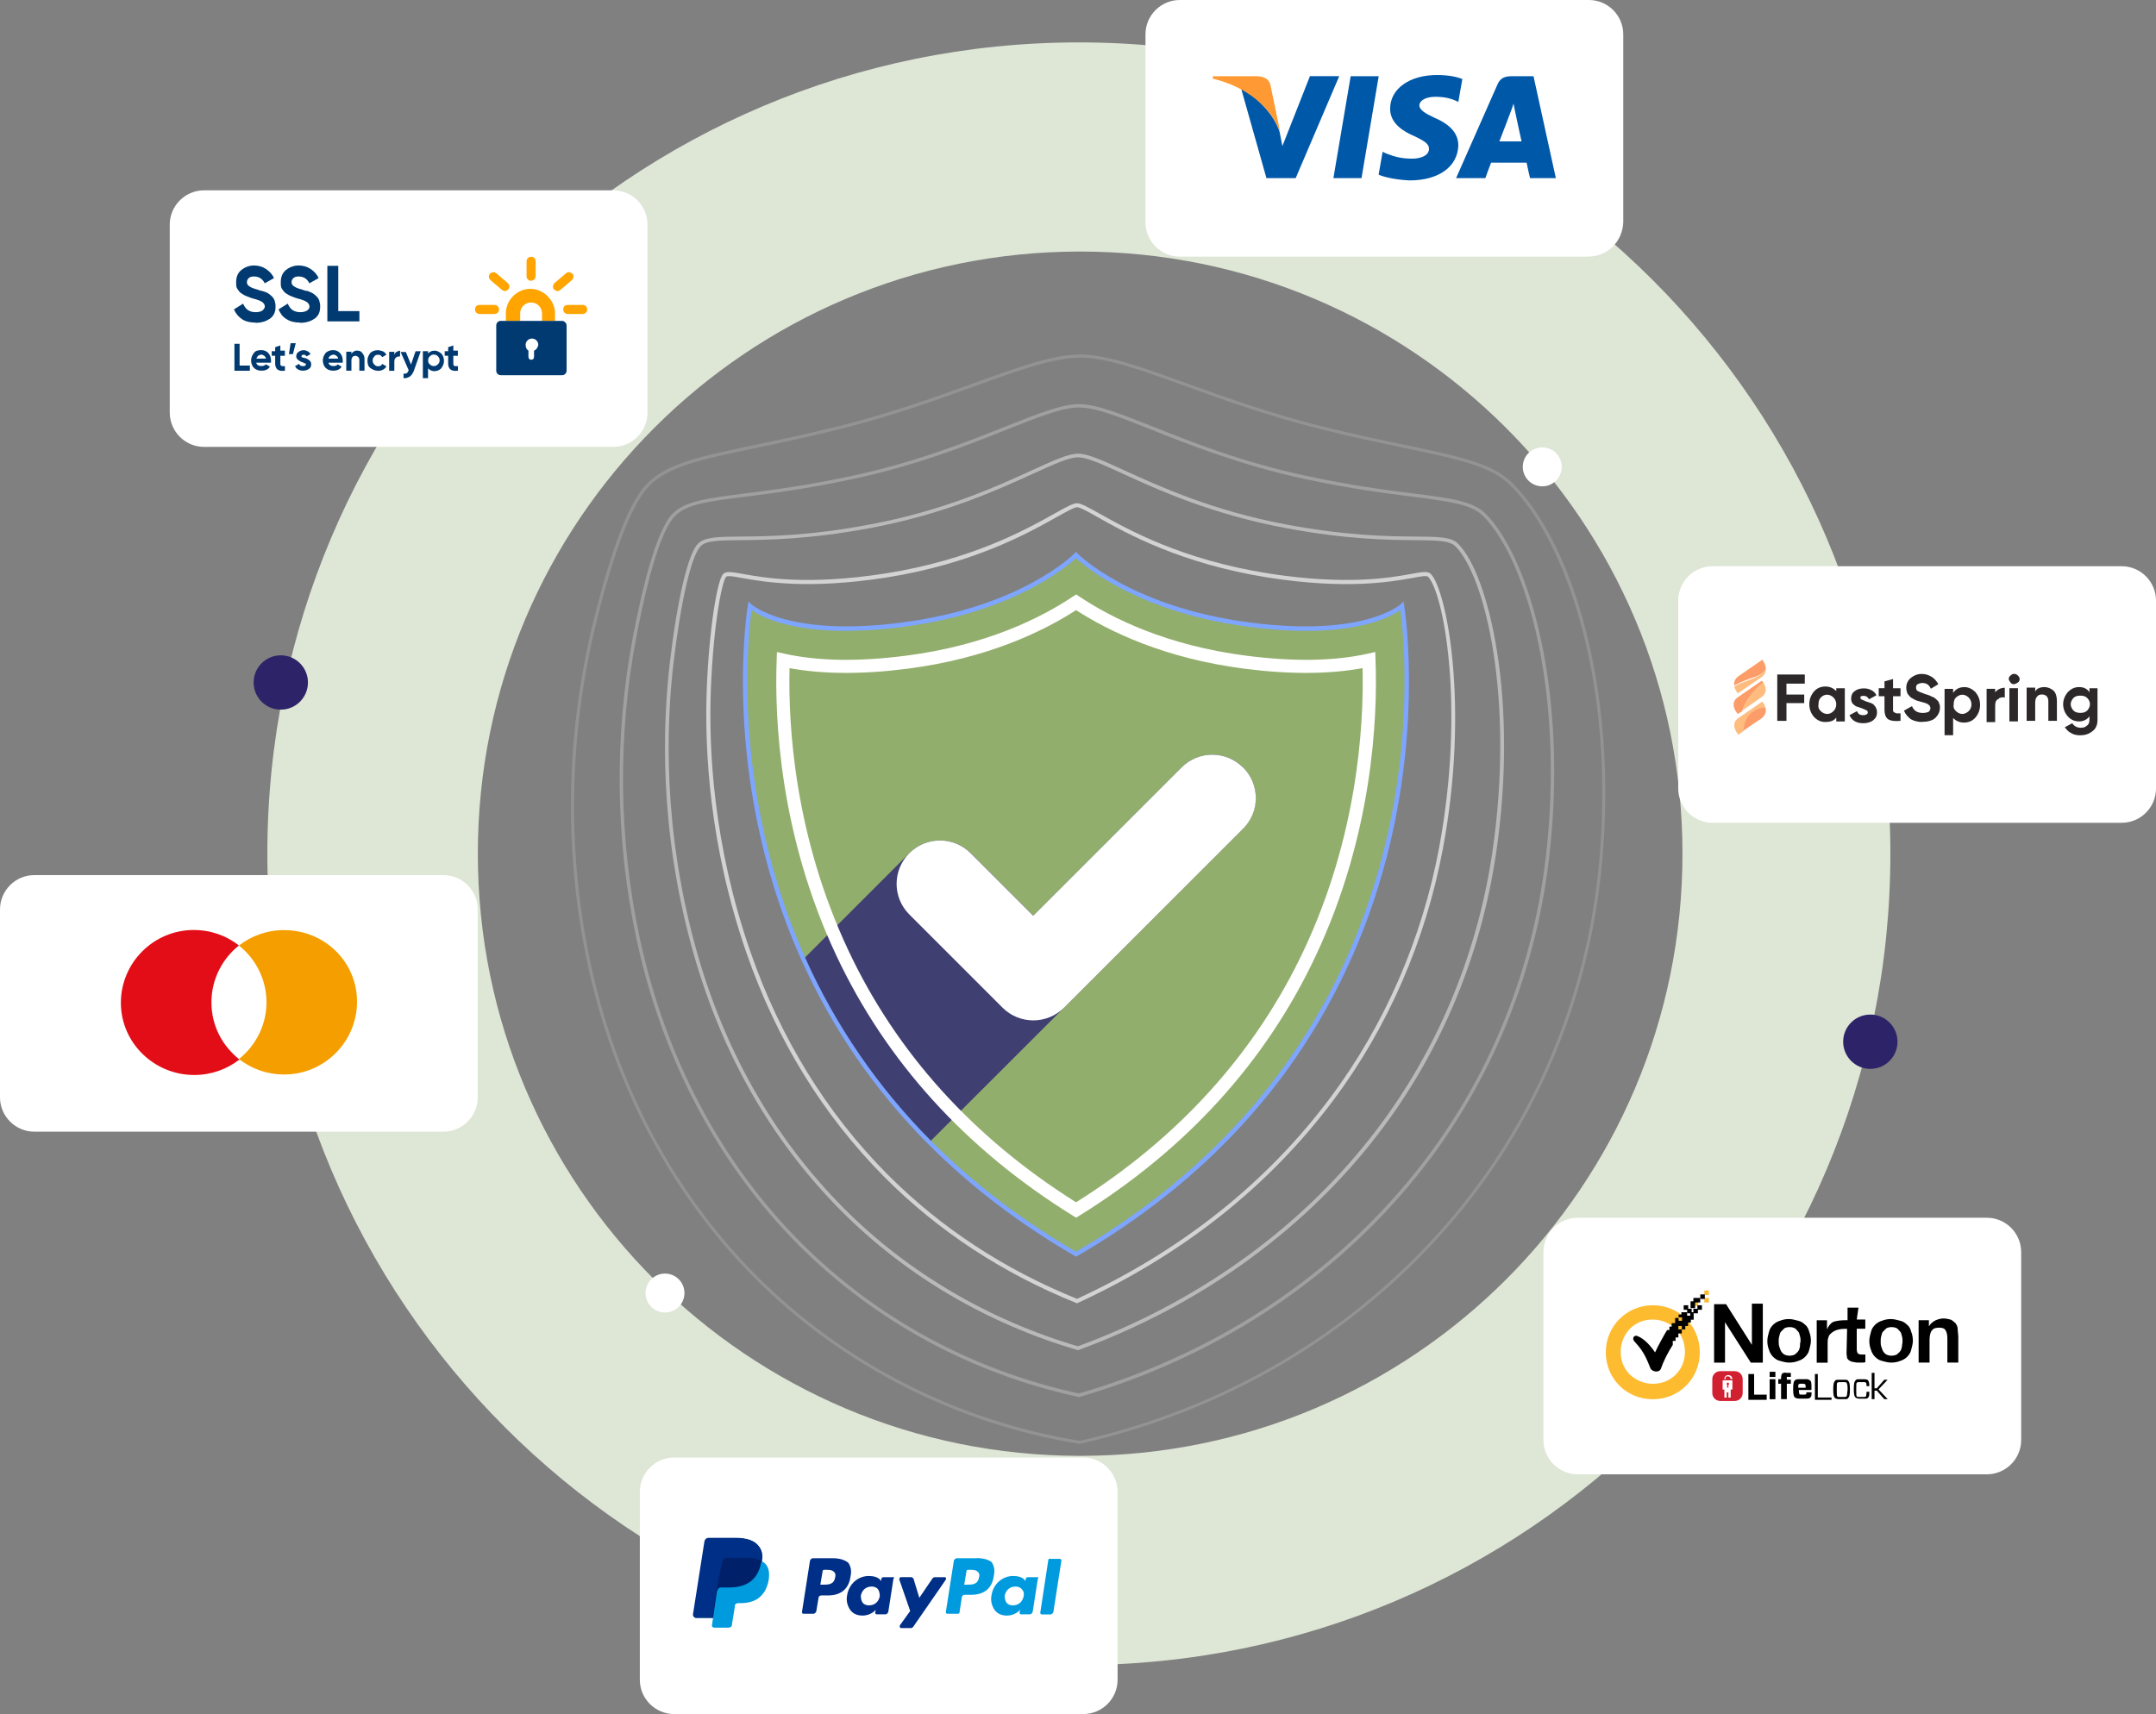
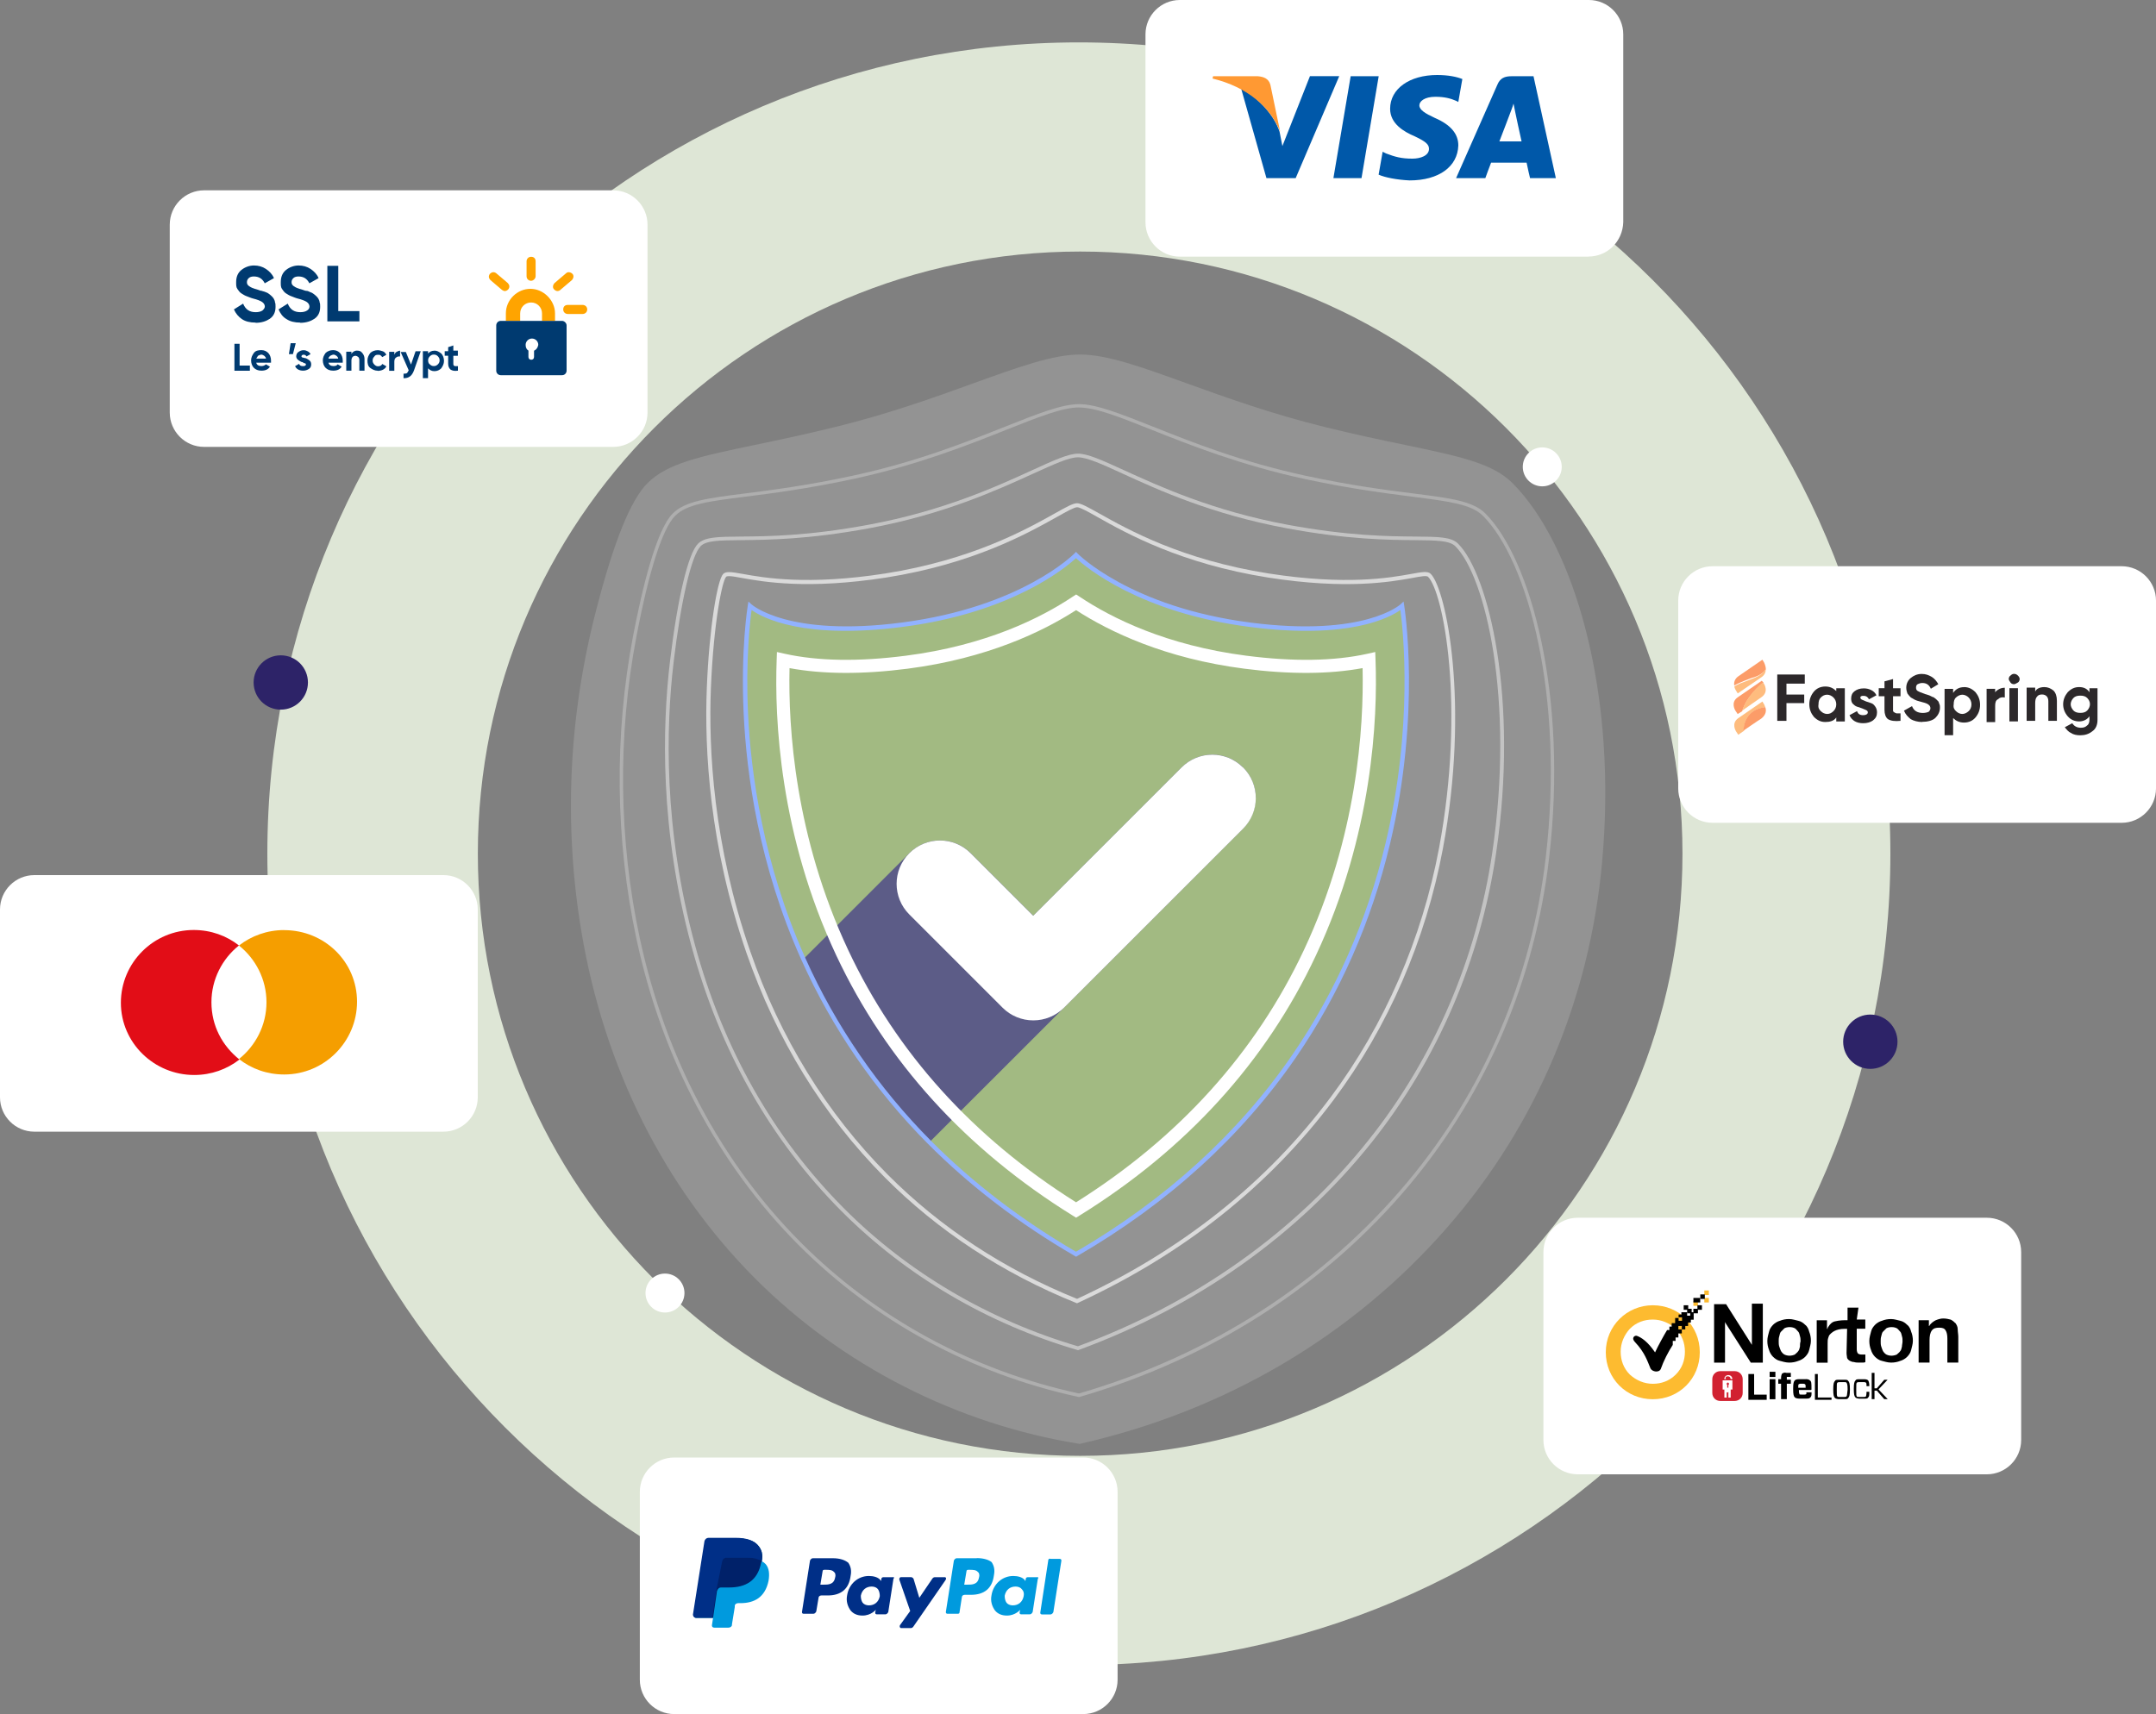
<svg xmlns="http://www.w3.org/2000/svg" viewBox="0 0 300 238.57">
  <rect x="0" y="0" width="300" height="238.57" fill="#808080" stroke="none" />
  <g style="isolation:isolate;">
    <g id="a">
      <path d="m149.73,174.56c-8.14-4.72-14.86-10-20.41-15.6-8.08-8.14-13.68-16.91-17.53-25.49-11.43-25.47-7.43-49.15-7.43-49.15,0,0,4.91,4.72,21.15,2.63,16.98-2.19,24.22-9.7,24.22-9.7,0,0,7.24,7.51,24.22,9.7,16.24,2.11,21.15-2.63,21.15-2.63,0,0,9.81,58.23-45.37,90.23Z" style="fill:#94b36a; opacity:.9; stroke-width:0px;" />
      <path d="m174.71,111.07c0,1.55-.59,3.09-1.76,4.28l-21.5,21.51-3.4,3.4-18.71,18.7c-8.08-8.14-13.68-16.91-17.53-25.49l14.73-14.73c2.36-2.36,6.17-2.36,8.53,0l8.71,8.71,20.65-20.65c2.36-2.36,6.17-2.36,8.53,0,.15.15.29.3.42.46.9,1.11,1.36,2.46,1.36,3.81h-.01Z" style="fill:#3f3f72; mix-blend-mode:luminosity; stroke-width:0px;" />
      <path d="m172.95,106.81c-2.36-2.36-6.17-2.36-8.53,0l-20.65,20.65-8.71-8.71c-2.36-2.36-6.17-2.36-8.53,0-2.36,2.36-2.36,6.17,0,8.53l12.98,12.98c1.13,1.13,2.67,1.76,4.27,1.76s3.13-.63,4.27-1.76l24.92-24.92c2.36-2.36,2.36-6.17,0-8.53h-.01Z" style="fill:#fff; stroke-width:0px;" />
      <path d="m149.73,169.48l-.48-.3c-14.87-9.23-25.93-21.41-32.88-36.19-7.92-16.84-8.6-33.01-8.3-41.15l.04-1.09,1.07.24c4.64,1.03,10.33,1.12,16.89.27,11.12-1.43,18.73-5.24,23.16-8.19l.51-.33.51.33c4.42,2.95,12.04,6.76,23.15,8.19h0c6.57.85,12.26.76,16.89-.27l1.07-.24.04,1.09c.3,8.14-.39,24.3-8.3,41.15-6.94,14.79-18,26.96-32.88,36.19l-.48.3h-.03Zm-39.87-76.49c-.19,8.26.75,23.44,8.16,39.23,6.71,14.3,17.38,26.11,31.71,35.12,14.32-9,24.99-20.82,31.71-35.12,7.41-15.78,8.34-30.97,8.16-39.23-4.64.86-10.16.89-16.45.08-11.05-1.42-18.77-5.15-23.42-8.15-4.65,3-12.37,6.72-23.43,8.15-6.28.81-11.81.78-16.45-.08h.01Z" style="fill:#fff; stroke-width:0px;" />
      <path d="m149.73,174.91l-.16-.09c-7.72-4.48-14.61-9.74-20.47-15.64-7.39-7.44-13.3-16.04-17.59-25.58-5.93-13.2-7.64-25.9-8.03-34.23-.43-9.03.56-15.03.57-15.09l.09-.56.42.39s5.04,4.6,20.9,2.54c16.66-2.15,23.97-9.54,24.04-9.61l.22-.23.22.23c.07.07,7.38,7.46,24.04,9.61,15.86,2.05,20.86-2.5,20.9-2.54l.42-.39.09.56c.02.15,2.41,14.83-1.99,33.24-2.59,10.81-6.98,20.78-13.05,29.62-7.59,11.05-17.84,20.37-30.47,27.69l-.16.09h.01Zm-45.15-90.01c-.22,1.63-.84,6.99-.49,14.45.39,8.28,2.1,20.9,7.98,34.02,4.25,9.46,10.13,18.01,17.46,25.4,5.79,5.82,12.58,11.02,20.19,15.45,12.47-7.26,22.61-16.49,30.11-27.42,6.03-8.78,10.39-18.68,12.96-29.42,3.91-16.34,2.44-29.73,2.07-32.48-1.52,1.08-7.19,4.14-20.96,2.36-15.3-1.97-22.84-8.34-24.18-9.58-1.34,1.25-8.88,7.62-24.18,9.58-13.78,1.78-19.46-1.29-20.96-2.36h-.01Z" style="fill:#7ea5ff; stroke-width:0px;" />
      <path d="m149.88,181.4l-.11-.04c-10.26-4.14-19.23-10.02-26.67-17.5-8.56-8.61-15.04-19.13-19.24-31.25-5.17-14.94-5.85-28.3-5.51-36.88.33-8.33,1.47-15.04,2.28-15.85h0c.4-.4,1.18-.27,2.72,0,2.93.53,9.02,1.62,19.82-.06,12.1-1.91,19.59-6.12,23.62-8.37,1.57-.88,2.52-1.41,3.07-1.41s1.49.53,3.07,1.41c4.03,2.26,11.52,6.47,23.62,8.37,10.8,1.68,16.89.59,19.82.06,1.54-.28,2.31-.42,2.72,0,2.16,2.16,5.43,18.24,1.68,38.26-2.38,12.72-7.62,24.78-15.16,34.89-8.98,12.03-20.97,21.56-35.65,28.32l-.11.05h.03Zm-48.45-101.21c-.2,0-.33.03-.39.09h0c-.54.54-1.74,6.33-2.12,15.47-.34,8.53.33,21.82,5.48,36.67,4.17,12.05,10.6,22.49,19.1,31.04,7.36,7.39,16.22,13.22,26.37,17.32,14.54-6.72,26.42-16.18,35.31-28.1,7.48-10.03,12.69-22.01,15.06-34.65,3.7-19.83.57-35.66-1.53-37.75-.2-.2-1.05-.05-2.22.17-2.96.53-9.11,1.64-20.01-.06-12.2-1.93-19.75-6.16-23.81-8.45-1.39-.78-2.39-1.34-2.79-1.34s-1.4.56-2.79,1.34c-4.06,2.27-11.61,6.52-23.81,8.45-10.9,1.69-17.05.59-20.01.06-.79-.15-1.43-.26-1.83-.26h-.03Z" style="fill:#fff; opacity:.65; stroke-width:0px;" />
      <path d="m150.01,187.92l-.08-.02c-12.53-3.66-23.89-10.35-32.84-19.33-9.9-9.94-16.93-22.36-20.88-36.91-4.42-16.25-4.06-30.47-2.99-39.54,1.04-8.78,2.53-15.08,3.9-16.44h0c.95-.95,2.73-.97,5.95-1,3.75-.03,9.4-.08,17.82-1.65,10.35-1.92,17.79-5.32,22.72-7.58,3.05-1.39,5.06-2.31,6.4-2.31s3.36.92,6.4,2.31c4.93,2.25,12.37,5.66,22.72,7.58,8.42,1.56,14.07,1.62,17.82,1.65,3.23.03,5,.04,5.95,1,4.25,4.25,8.46,21.61,5.27,43.12-2.19,14.82-8.16,28.69-17.26,40.14-10.26,12.91-24.38,22.92-40.81,28.95l-.08.03h.01Zm-52.53-111.88c-1.27,1.27-2.74,7.6-3.75,16.14-1.07,9.02-1.42,23.16,2.97,39.34,3.93,14.47,10.92,26.8,20.75,36.68,8.87,8.9,20.13,15.53,32.54,19.18,16.31-6,30.32-15.95,40.5-28.77,9.04-11.37,14.97-25.18,17.15-39.9,3.15-21.35-.95-38.5-5.13-42.68-.81-.8-2.6-.82-5.59-.85-3.76-.03-9.44-.08-17.9-1.66-10.41-1.93-17.89-5.34-22.83-7.61-2.87-1.32-4.96-2.26-6.2-2.26s-3.31.95-6.2,2.26c-4.95,2.26-12.42,5.68-22.83,7.61-8.46,1.57-14.14,1.62-17.9,1.66-2.99.03-4.78.04-5.59.85h-.01Z" style="fill:#fff; opacity:.45; stroke-width:0px;" />
      <path d="m150.16,194.44h-.06c-14.92-3.23-28.4-10.55-39.01-21.18-11.17-11.21-18.96-25.92-22.53-42.57-2.95-13.76-3.11-28.35-.47-42.18,1.25-6.5,3.21-14.73,5.52-17.04,1.73-1.73,4.84-2.13,9.97-2.78,3.85-.49,8.65-1.1,15.02-2.47,8.88-1.91,15.75-4.65,21.27-6.84,4.58-1.82,7.88-3.13,10.28-3.13s5.71,1.32,10.28,3.13c5.52,2.2,12.38,4.93,21.27,6.84,6.36,1.37,11.16,1.98,15.02,2.47,5.14.65,8.24,1.05,9.97,2.78,6.29,6.29,11.53,25.24,8.86,47.98-1.98,16.91-8.68,32.61-19.35,45.39-11.71,14.02-27.61,24.25-45.98,29.59l-.06.02h-.01Zm0-137.73c-2.31,0-5.58,1.3-10.11,3.1-5.24,2.09-12.42,4.94-21.35,6.86-6.38,1.37-11.39,2.01-15.06,2.47-5.04.64-8.08,1.03-9.69,2.65-1.76,1.76-3.63,7.58-5.39,16.8-2.64,13.78-2.47,28.3.47,42,3.55,16.55,11.29,31.19,22.39,42.33,10.52,10.55,23.91,17.83,38.72,21.03,18.25-5.31,34.06-15.49,45.69-29.42,10.63-12.71,17.28-28.32,19.25-45.14,2.65-22.6-2.52-41.38-8.73-47.59-1.62-1.62-4.66-2-9.69-2.65-3.66-.47-8.68-1.1-15.06-2.47-8.92-1.92-16.11-4.77-21.35-6.86-4.52-1.8-7.79-3.1-10.11-3.1h0Z" style="fill:#fff; opacity:.25; stroke-width:0px;" />
-       <path d="m150.29,200.97h-.04c-17.05-2.73-33.09-10.91-45.17-23.02-12.64-12.67-21-29.35-24.17-48.22-2.49-14.85-1.81-29.94,2.05-44.84,2.46-9.54,4.79-15.31,7.14-17.65,2.76-2.76,7.34-3.73,14.92-5.31,3.25-.68,6.92-1.45,11.29-2.52,7.44-1.84,13.64-4.07,19.1-6.05,6.21-2.24,11.11-4.02,14.87-4.02s8.66,1.77,14.87,4.02c5.47,1.97,11.66,4.21,19.1,6.05,4.37,1.08,8.04,1.85,11.29,2.52,7.59,1.59,12.16,2.55,14.92,5.31,4.31,4.31,7.95,11.62,10.23,20.59,2.5,9.8,3.27,20.95,2.23,32.26-1.74,19.01-9.16,36.52-21.45,50.64-13.18,15.15-30.86,25.6-51.15,30.22h-.04v.02Zm0-151.19c-3.68,0-8.56,1.76-14.73,4-5.48,1.98-11.68,4.22-19.15,6.06-4.37,1.08-8.05,1.85-11.3,2.53-7.5,1.58-12.04,2.52-14.7,5.2-2.28,2.28-4.59,7.99-7.03,17.45-3.84,14.84-4.52,29.87-2.04,44.66,3.15,18.78,11.47,35.38,24.04,47.98,12.02,12.04,27.96,20.16,44.9,22.88,20.17-4.6,37.76-15,50.88-30.07,12.22-14.05,19.6-31.48,21.35-50.4,2.32-25.28-4.76-44.94-12.34-52.51-2.67-2.67-7.2-3.62-14.7-5.2-3.25-.68-6.92-1.45-11.3-2.53-7.46-1.84-13.67-4.08-19.15-6.06-6.17-2.23-11.04-4-14.73-4h-.01Z" style="fill:#fff; opacity:.15; stroke-width:0px;" />
+       <path d="m150.29,200.97h-.04c-17.05-2.73-33.09-10.91-45.17-23.02-12.64-12.67-21-29.35-24.17-48.22-2.49-14.85-1.81-29.94,2.05-44.84,2.46-9.54,4.79-15.31,7.14-17.65,2.76-2.76,7.34-3.73,14.92-5.31,3.25-.68,6.92-1.45,11.29-2.52,7.44-1.84,13.64-4.07,19.1-6.05,6.21-2.24,11.11-4.02,14.87-4.02s8.66,1.77,14.87,4.02c5.47,1.97,11.66,4.21,19.1,6.05,4.37,1.08,8.04,1.85,11.29,2.52,7.59,1.59,12.16,2.55,14.92,5.31,4.31,4.31,7.95,11.62,10.23,20.59,2.5,9.8,3.27,20.95,2.23,32.26-1.74,19.01-9.16,36.52-21.45,50.64-13.18,15.15-30.86,25.6-51.15,30.22h-.04v.02Zm0-151.19h-.01Z" style="fill:#fff; opacity:.15; stroke-width:0px;" />
      <path d="m150.12,5.9c-62.37,0-112.92,50.56-112.92,112.92s50.56,112.93,112.92,112.93,112.92-50.56,112.92-112.93S212.48,5.9,150.12,5.9Zm.18,196.73c-46.28,0-83.81-37.52-83.81-83.81s37.52-83.81,83.81-83.81,83.81,37.52,83.81,83.81-37.52,83.81-83.81,83.81Z" style="fill:#e8f1df; opacity:.9; stroke-width:0px;" />
      <circle cx="150.12" cy="118.83" r="112.92" style="fill:none; isolation:isolate; opacity:.45; stroke:#fff; stroke-dasharray:0 0 0 4.41; stroke-miterlimit:10; stroke-width:1.1px;" />
      <circle cx="150.29" cy="118.83" r="83.81" style="fill:none; isolation:isolate; opacity:.45; stroke:#fff; stroke-dasharray:0 0 0 4.56; stroke-miterlimit:10; stroke-width:.94px;" />
      <path d="m150.73,238.57h-56.92c-2.64,0-4.78-2.15-4.78-4.78v-26.15c0-2.64,2.15-4.78,4.78-4.78h56.92c2.64,0,4.78,2.15,4.78,4.78v26.15c0,2.64-2.15,4.78-4.78,4.78Z" style="fill:#fff; stroke-width:0px;" />
      <path d="m135.91,216.88h-2.79c-.16,0-.32.16-.39.32l-1.12,7.17c0,.16.08.24.24.24h1.43c.16,0,.24-.08.24-.24l.32-2.08c0-.16.16-.32.39-.32h.88c1.84,0,2.95-.88,3.19-2.71.16-.8,0-1.36-.32-1.84-.39-.32-1.12-.56-2.08-.56h.01Zm.32,2.64c-.16,1.04-.95,1.04-1.67,1.04h-.39l.32-1.91c0-.08.08-.16.24-.16h.16c.48,0,.95,0,1.19.32.16.08.24.39.16.72h0Z" style="fill:#009ade; stroke-width:0px;" />
      <path d="m115.89,216.88h-2.79c-.16,0-.32.16-.39.32l-1.12,7.17c0,.16.08.24.24.24h1.36c.16,0,.32-.16.39-.32l.32-1.91c0-.16.16-.32.39-.32h.88c1.84,0,2.95-.88,3.19-2.71.16-.8,0-1.36-.32-1.84-.48-.39-1.19-.63-2.15-.63Zm.32,2.64c-.16,1.04-.95,1.04-1.67,1.04h-.39l.32-1.91c0-.08.08-.16.24-.16h.16c.48,0,.95,0,1.19.32.16.08.24.39.16.72h0Z" style="fill:#002f87; stroke-width:0px;" />
      <path d="m124.26,219.52h-1.36c-.08,0-.24.08-.24.16l-.08.39-.08-.16c-.32-.39-.95-.56-1.6-.56-1.52,0-2.79,1.12-3.03,2.71-.16.8.08,1.52.48,2.08.39.48.95.72,1.67.72,1.19,0,1.84-.8,1.84-.8l-.08.39c0,.16.08.24.24.24h1.19c.16,0,.32-.16.39-.32l.72-4.63c.16-.16.08-.24-.08-.24l.03.02Zm-1.84,2.64c-.16.8-.72,1.28-1.52,1.28-.39,0-.72-.16-.88-.39-.16-.24-.24-.56-.24-.95.16-.8.72-1.28,1.52-1.28.39,0,.72.16.88.39.16.24.24.56.24.95Z" style="fill:#002f87; stroke-width:0px;" />
      <path d="m144.35,219.52h-1.36c-.08,0-.24.08-.24.16l-.08.39-.08-.16c-.32-.39-.95-.56-1.6-.56-1.52,0-2.79,1.12-3.03,2.71-.16.8.08,1.52.48,2.08.39.48.95.72,1.67.72,1.19,0,1.84-.8,1.84-.8l-.08.39c0,.16.08.24.24.24h1.19c.16,0,.32-.16.39-.32l.72-4.63c.16-.16,0-.24-.08-.24l.03.02Zm-1.91,2.64c-.16.8-.72,1.28-1.52,1.28-.39,0-.72-.16-.88-.39-.16-.24-.24-.56-.24-.95.16-.8.72-1.28,1.52-1.28.39,0,.72.16.88.39.24.24.32.56.24.95Z" style="fill:#009ade; stroke-width:0px;" />
      <path d="m131.44,219.52h-1.36c-.16,0-.24.08-.32.16l-1.84,2.71-.8-2.64c-.08-.16-.24-.24-.39-.24h-1.36c-.16,0-.24.16-.24.32l1.52,4.39-1.43,1.99c-.08.16,0,.39.16.39h1.36c.16,0,.24-.08.32-.16l4.46-6.45c.24-.32.08-.48-.08-.48h.01Z" style="fill:#002f87; stroke-width:0px;" />
      <path d="m145.87,217.12l-1.12,7.34c0,.16.08.24.24.24h1.19c.16,0,.32-.16.39-.32l1.12-7.17c0-.16-.08-.24-.24-.24h-1.28c-.16-.08-.24,0-.32.16h.01Z" style="fill:#009ade; stroke-width:0px;" />
      <path d="m106.01,217.29c.16-.95,0-1.6-.56-2.23s-1.6-.95-2.95-.95h-3.83c-.24,0-.48.16-.56.48l-1.6,10.2c0,.24.16.39.32.39h2.39l-.16,1.04c0,.16.08.32.32.32h1.99c.24,0,.48-.16.48-.39v-.08l.39-2.39v-.16c0-.24.24-.39.48-.39h.32c1.91,0,3.42-.8,3.9-3.11.16-.95.08-1.75-.39-2.31-.16-.16-.32-.32-.56-.39h0" style="fill:#009ade; stroke-width:0px;" />
      <path d="m106.01,217.29c.16-.95,0-1.6-.56-2.23s-1.6-.95-2.95-.95h-3.83c-.24,0-.48.16-.56.48l-1.6,10.2c0,.24.16.39.32.39h2.39l.56-3.83v.08c.08-.24.24-.48.56-.48h1.12c2.23,0,3.98-.88,4.46-3.51.08,0,.08-.08.08-.16" style="fill:#002169; stroke-width:0px;" />
      <path d="m100.51,217.29c0-.16.16-.32.24-.39.08,0,.16-.08.24-.08h3.03c.32,0,.72,0,.95.08.08,0,.16,0,.24.08.08,0,.16,0,.24.08h.08c.16.08.32.08.39.16.16-.95,0-1.6-.56-2.23s-1.6-.95-2.95-.95h-3.83c-.24,0-.48.16-.56.48l-1.6,10.2c0,.24.16.39.32.39h2.39l.56-3.83.8-3.98h.01Z" style="fill:#002f87; stroke-width:0px;" />
      <path d="m295.22,114.52h-56.92c-2.64,0-4.78-2.15-4.78-4.78v-26.15c0-2.64,2.15-4.78,4.78-4.78h56.92c2.64,0,4.78,2.15,4.78,4.78v26.15c0,2.64-2.15,4.78-4.78,4.78Z" style="fill:#fff; stroke-width:0px;" />
      <path d="m245.71,93.16c0-.48-.24-.95-.24-.95l-.24-.39-3.35,2.31c-.56.39-.63.95-.56,1.28.39-.24,1.12-.56,2.39-1.04,1.28-.32,1.84-.95,1.99-1.19h.01Z" style="fill:#fc9c68; stroke-width:0px;" />
      <path d="m241.8,96.51s2.23-1.52,3.27-2.23c.48-.32.63-.72.63-1.12-.16.24-.63.88-1.99,1.36-1.28.48-1.99.72-2.39,1.04.08.32.24.56.24.56l.24.39h0Z" style="fill:#febc7e; stroke-width:0px;" />
      <path d="m245.38,94.99l-.24-.24-3.35,2.31c-1.04.72-.32,1.84-.32,1.84l.32.48s.24-.16.63-.39c.63-2.08,2.47-3.59,2.95-3.98h.01Z" style="fill:#fc9c68; stroke-width:0px;" />
      <path d="m245.38,95.08l-.08-.08c-.48.32-2.23,1.91-2.87,3.9.72-.48,1.91-1.36,2.64-1.84,1.19-.8.32-1.99.32-1.99h0Z" style="fill:#febc7e; stroke-width:0px;" />
      <path d="m245.63,98.42c-.08-.24-.16-.39-.16-.39l-.24-.39-3.35,2.31c-1.04.72-.32,1.84-.32,1.84l.32.48s.32-.24.8-.56c-.08-.63.16-2.95,2.95-3.27h0Z" style="fill:#febc7e; stroke-width:0px;" />
      <path d="m242.6,101.69c.72-.48,1.84-1.28,2.47-1.67.72-.56.72-1.19.56-1.6-2.79.32-3.03,2.64-3.03,3.27Z" style="fill:#fc9c68; stroke-width:0px;" />
      <path d="m251.13,95.15h-2.55v1.52h2.47v1.19h-2.47v2.47h-1.28v-6.45h3.83v1.28h0Z" style="fill:#2c282a; stroke-width:0px;" />
      <path d="m255.51,95.79h1.19v4.63h-1.19v-.56c-.32.48-.88.63-1.52.63s-1.12-.24-1.6-.72c-.39-.48-.63-1.04-.63-1.75s.24-1.28.63-1.75.95-.72,1.6-.72,1.12.24,1.52.63c0,0,0-.39,0-.39Zm-2.15,3.19c.24.24.56.39.88.39.39,0,.63-.16.88-.39.24-.24.39-.56.39-.95s-.16-.72-.39-.95c-.24-.24-.56-.39-.88-.39-.39,0-.63.16-.88.39-.24.24-.32.56-.32.95-.08.48.08.72.32.95Z" style="fill:#2c282a; stroke-width:0px;" />
      <path d="m258.86,97.07c0,.16.08.24.24.32s.39.16.56.24c.24.08.48.16.72.24s.39.24.56.48c.16.24.24.48.24.8,0,.48-.16.8-.56,1.12-.32.24-.8.39-1.36.39-.95,0-1.6-.39-1.91-1.12l1.04-.56c.16.39.39.56.88.56.39,0,.63-.16.63-.39,0-.16-.08-.24-.24-.32-.16-.08-.39-.16-.56-.24-.24-.08-.48-.16-.72-.24s-.39-.24-.56-.39-.24-.48-.24-.72c0-.48.16-.8.48-1.04s.72-.39,1.28-.39c.39,0,.72.08,1.04.24s.56.39.72.72l-1.04.56c-.16-.32-.39-.48-.72-.48-.16,0-.32,0-.39.08-.08,0-.08.08-.08.16h0Z" style="fill:#2c282a; stroke-width:0px;" />
      <path d="m264.45,96.9h-1.04v1.91c0,.16,0,.24.16.32.08.08.16.08.32.16h.56v1.04c-.8.08-1.36,0-1.75-.24-.32-.24-.48-.72-.48-1.28v-1.91h-.8v-1.12h.8v-.95l1.19-.32v1.28h1.04v1.12h0Z" style="fill:#2c282a; stroke-width:0px;" />
      <path d="m267.48,100.49c-.63,0-1.19-.16-1.6-.39-.39-.32-.72-.63-.95-1.19l1.12-.63c.24.63.72.95,1.52.95.32,0,.63-.08.8-.16.16-.16.24-.32.24-.48,0-.24-.08-.39-.32-.56-.24-.16-.56-.24-1.12-.39-.32-.08-.56-.16-.72-.24s-.39-.24-.56-.32c-.16-.16-.32-.32-.48-.56-.08-.24-.16-.48-.16-.8,0-.56.24-1.04.63-1.36s.88-.56,1.52-.56c.56,0,.95.16,1.36.39s.72.63.95,1.04l-1.04.63c-.24-.56-.63-.8-1.19-.8-.24,0-.48.08-.63.16s-.24.24-.24.48.08.39.24.48.48.24.95.39c.16.08.32.08.48.16.08,0,.24.08.39.16s.32.16.39.16c.08.08.24.16.32.24s.24.24.32.32c.08.08.08.24.16.39.08.16.08.32.08.48,0,.56-.24,1.04-.63,1.43s-1.12.56-1.84.56v.03Z" style="fill:#2c282a; stroke-width:0px;" />
      <path d="m273.29,95.63c.63,0,1.12.24,1.6.72.39.48.63,1.04.63,1.75s-.24,1.28-.63,1.75-.95.72-1.6.72-1.12-.24-1.52-.63v2.39h-1.19v-6.45h1.19v.56c.39-.56.88-.8,1.52-.8h0Zm-1.12,3.35c.24.24.56.39.88.39s.63-.16.88-.39.39-.56.39-.95-.16-.72-.39-.95c-.24-.24-.56-.39-.88-.39s-.63.16-.88.39-.32.56-.32.95c-.08.48.08.72.32.95Z" style="fill:#2c282a; stroke-width:0px;" />
      <path d="m277.52,96.59c.08-.32.32-.48.56-.63s.56-.24.88-.24v1.36c-.39-.08-.72,0-.95.24-.32.16-.39.48-.39.95v2.23h-1.19v-4.63h1.19v.72h-.09Z" style="fill:#2c282a; stroke-width:0px;" />
      <path d="m280.23,95.23c-.16,0-.39-.08-.48-.24s-.24-.32-.24-.48.08-.39.24-.48c.16-.16.32-.24.48-.24.24,0,.39.08.56.24.16.16.24.32.24.48s-.08.39-.24.48-.39.24-.56.24Zm-.63,5.18v-4.63h1.19v4.63h-1.19Z" style="fill:#2c282a; stroke-width:0px;" />
      <path d="m284.45,95.63c.48,0,.88.16,1.28.48.32.32.48.8.48,1.43v2.79h-1.19v-2.71c0-.32-.08-.56-.24-.72-.16-.16-.39-.24-.63-.24-.32,0-.56.08-.72.32-.16.16-.24.48-.24.88v2.47h-1.19v-4.63h1.19v.56c.16-.39.63-.63,1.28-.63h-.01Z" style="fill:#2c282a; stroke-width:0px;" />
      <path d="m290.67,95.79h1.19v4.39c0,.72-.24,1.28-.72,1.6-.48.39-1.04.56-1.67.56-.48,0-.95-.08-1.28-.32-.39-.16-.63-.48-.88-.8l1.04-.56c.24.39.63.63,1.19.63.39,0,.63-.08.88-.32.24-.16.32-.48.32-.8v-.48c-.32.48-.88.72-1.43.72-.63,0-1.19-.24-1.6-.72s-.63-1.04-.63-1.67.24-1.19.63-1.67c.48-.48.95-.72,1.6-.72s1.12.24,1.43.72v-.56h-.08Zm-2.15,3.11c.24.24.56.32.95.32s.72-.08.95-.32.39-.56.39-.88c0-.39-.16-.63-.39-.88-.24-.24-.56-.32-.95-.32s-.72.08-.95.32-.39.56-.39.88.16.63.39.88Z" style="fill:#2c282a; stroke-width:0px;" />
      <path d="m276.46,205.2h-56.92c-2.64,0-4.78-2.15-4.78-4.78v-26.15c0-2.64,2.15-4.78,4.78-4.78h56.92c2.64,0,4.78,2.15,4.78,4.78v26.15c0,2.64-2.15,4.78-4.78,4.78Z" style="fill:#fff; stroke-width:0px;" />
      <path d="m229.98,181.67c-3.59,0-6.54,2.87-6.54,6.54s2.87,6.54,6.54,6.54,6.54-2.87,6.54-6.54-2.87-6.54-6.54-6.54Zm3.19,9.65c-.88.88-1.99,1.28-3.19,1.28s-2.31-.48-3.19-1.28c-.88-.88-1.28-1.99-1.28-3.19s.48-2.31,1.28-3.19c.88-.88,1.99-1.28,3.19-1.28s2.31.48,3.19,1.28c.88.88,1.28,1.99,1.28,3.19s-.39,2.31-1.28,3.19Z" style="fill:#fdbb30; stroke-width:0px;" />
      <path d="m237.15,180.65h.63v.63h-.63v-.63Z" style="fill:#fdbb30; stroke-width:0px;" />
      <path d="m237.15,179.61h.63v.63h-.63v-.63Z" style="fill:#fdbb30; stroke-width:0px;" />
      <path d="m235.63,181.12h.63v.63h-.63v-.63Z" style="fill:#fdbb30; stroke-width:0px;" />
      <path d="m234.76,182.16h.63v.63h-.63v-.63Z" style="stroke-width:0px;" />
      <path d="m236.19,181.67h.63v.63h-.63v-.63Z" style="stroke-width:0px;" />
      <path d="m234.28,181.67h.63v.63h-.63v-.63Z" style="stroke-width:0px;" />
      <path d="m235.63,182.16h.63v.63h-.63v-.63Z" style="stroke-width:0px;" />
      <path d="m236.59,180.16h.63v.63h-.63v-.63Z" style="stroke-width:0px;" />
      <path d="m235.63,180.65h.95v.63h-.95v-.63Z" style="stroke-width:0px;" />
-       <path d="m235.24,181.12h.63v.95h-.63v-.95Z" style="stroke-width:0px;" />
      <path d="m235.24,183.12h-.48v-.48h-.8v.32h-.39v.39h.48v.48h-.48v-.39h-.48v.72h-.48v.48h-.32v.48h-.32c-.39.63-1.36,2.39-1.67,3.11-1.04-1.52-1.91-2.08-2.55-2.31-.32-.08-.8.32-.24.88,1.36,1.43,1.75,2.71,2.15,3.66.24.48,1.19.63,1.43.08.39-1.12,1.04-2.39,1.67-3.35v-.56h.39v-.48h.39v-.56h.48v-.56h-.48v-.48h.48v.48h.48v-.48h.39v-.48h.39v-.39h.39v-1.04h-.48v.48h.03Z" style="stroke-width:0px;" />
      <path d="m265.37,184.39c-.24-.24-.56-.48-.95-.56s-.8-.24-1.28-.24-.88.08-1.28.24c-.32.08-.72.32-.95.56s-.48.56-.56.95c-.08.32-.24.8-.24,1.28s.08.88.24,1.28c.08.32.32.72.56.95s.56.48.95.56c.32.08.8.24,1.28.24s.88-.08,1.28-.24c.32-.08.72-.32.95-.56s.48-.56.56-.95.24-.8.24-1.28-.08-.88-.24-1.28c-.08-.32-.24-.72-.56-.95Zm-.72,3.03c-.08.24-.08.48-.24.63-.08.16-.32.32-.48.48-.16.08-.48.16-.72.16-.32,0-.56-.08-.72-.16-.16-.08-.32-.24-.48-.48-.08-.16-.16-.39-.24-.63s-.08-.48-.08-.72,0-.48.08-.72.08-.48.24-.63l.48-.48c.16-.08.39-.16.72-.16s.56.08.72.16c.16.08.32.32.48.48s.16.39.24.63.08.48.08.72-.08.48-.08.72Z" style="stroke-width:0px;" />
      <path d="m272.07,184.15c-.16-.16-.32-.32-.63-.48-.32-.08-.63-.16-1.04-.16-.32,0-.63.08-1.04.24-.32.16-.63.39-.88.72v.08h-.08c-.08,0,0,0,0,0v-.8h-1.43v5.9h1.52v-3.11c0-.56.08-1.04.32-1.36s.56-.39,1.04-.39c.39,0,.72.08.88.39.16.24.24.63.24,1.12v3.35h1.52v-3.59c0-.32-.08-.72-.08-1.04,0-.39-.16-.63-.32-.88h0Z" style="stroke-width:0px;" />
      <path d="m243.77,187.18l-3.59-5.66h-1.67v8.14h1.52v-5.66l.08.16,3.51,5.5h1.67v-8.21h-1.52v5.74h0Z" style="stroke-width:0px;" />
      <path d="m251.18,184.39c-.24-.24-.56-.48-.95-.56s-.8-.24-1.28-.24-.88.08-1.28.24c-.32.08-.72.32-.95.56s-.48.56-.56.95c-.08.32-.24.8-.24,1.28s.08.88.24,1.28c.08.32.32.72.56.95s.56.48.95.56c.32.08.8.24,1.28.24s.88-.08,1.28-.24c.32-.08.72-.32.95-.56s.48-.56.56-.95.24-.8.24-1.28-.08-.88-.24-1.28c-.08-.32-.24-.72-.56-.95Zm-.72,3.03c-.08.24-.08.48-.24.63-.08.16-.32.32-.48.48-.16.08-.48.16-.72.16-.32,0-.56-.08-.72-.16-.16-.08-.32-.24-.48-.48-.08-.16-.16-.39-.24-.63s-.08-.48-.08-.72,0-.48.08-.72.08-.48.24-.63l.48-.48c.16-.08.39-.16.72-.16s.56.08.72.16c.16.08.32.32.48.48s.16.39.24.63.08.48.08.72c-.08.24-.08.48-.08.72Z" style="stroke-width:0px;" />
      <path d="m258.6,182h-1.52v1.75h-.39s-.72,0-1.36.16c-.39.08-.72.39-.95.8-.08.08-.08.16-.08.24h-.08c-.08,0,0,0,0,0v-1.19h-1.43v5.9h1.52v-2.64c0-.32,0-.56.08-.8.08-.16.08-.32.16-.39.32-.39.88-.88,2.15-.88h.32l-.08,3.35c0,.32.08.56.08.72.08.16.24.32.39.39s.32.16.56.16c.24.08.48.08.72.08h.48c.08,0,.32,0,.39-.08v-1.04h-.48c-.32,0-.48-.08-.56-.16s-.16-.32-.16-.56v-2.87h1.19v-1.28h-1.19l.24-1.67h.01Z" style="stroke-width:0px;" />
      <path d="m244.16,191.24h-.88v3.59h2.55v-.72h-1.75v-2.87h.08Z" style="stroke-width:0px;" />
      <path d="m246.24,191.96h.8v2.79h-.8v-2.79Z" style="stroke-width:0px;" />
      <path d="m246.24,190.93h.8v.72h-.8v-.72Z" style="stroke-width:0px;" />
      <path d="m247.99,191.17c-.08.08-.16.32-.16.63v.16h-.39v.63h.39v2.15h.8v-2.15h.56v-.56h-.56v-.39h.56v-.56h-.63c-.24-.08-.39,0-.56.08h-.01Z" style="stroke-width:0px;" />
      <path d="m251.26,191.96h-.95c-.32,0-.48.08-.56.16-.16.16-.24.39-.24,1.19s.08,1.04.24,1.19c.08.08.32.16.56.16h1.12c.32,0,.39-.08.48-.16.16-.16.16-.32.16-.72h-.72v.24s-.08.08-.24.08h-.48c-.16,0-.24,0-.24-.08,0,0-.08-.08-.08-.56h1.67c.06,0,.08-.03.08-.08v-.08c0-.8,0-1.04-.24-1.19-.08-.08-.24-.16-.56-.16h0Zm-1.04,1.19c0-.39,0-.48.08-.48,0,0,.08-.08.24-.08h.39c.1,0,.18.03.24.08.08.08.08.16.08.48h-1.04Z" style="stroke-width:0px;" />
      <path d="m252.93,191.24h-.39v3.59h2.31v-.32h-1.91v-3.27h-.01Z" style="stroke-width:0px;" />
      <path d="m256.61,192.04h-.72c-.32,0-.48,0-.56.16-.16.16-.24.39-.24,1.19s.08,1.04.24,1.19c.08.08.32.16.56.16h.72c.32,0,.48,0,.56-.16.16-.16.24-.39.24-1.19s-.08-1.04-.24-1.19c-.08-.16-.24-.16-.56-.16Zm.32,2.31c-.08.08-.16.08-.32.08h-.63c-.16,0-.32,0-.32-.08-.08-.08-.08-.24-.08-.95s0-.88.08-.95.16-.08.32-.08h.63c.16,0,.32,0,.32.08.08.08.16.24.16.95-.08.72-.08.88-.16.95Z" style="stroke-width:0px;" />
      <path d="m259.64,194.35c-.08.08-.16.08-.32.08h-.63c-.16,0-.32,0-.32-.08-.08-.08-.08-.24-.08-.95s0-.88.08-.95.16-.08.32-.08h.63c.16,0,.24,0,.32.08s.08.16.08.48h.39c0-.48-.08-.63-.16-.8-.08-.08-.24-.16-.48-.16h-.72c-.32,0-.48,0-.56.16-.16.16-.24.39-.24,1.19s.08,1.04.24,1.19c.08.08.32.16.56.16h.72c.24,0,.39,0,.48-.16.16-.16.16-.32.16-.8h-.39c0,.48-.08.63-.08.63h0Z" style="stroke-width:0px;" />
      <path d="m262.67,192.04h-.48l-1.04,1.19h-.32v-2.15h-.39v3.66h.39v-1.19h.32l1.04,1.19h.48l-1.28-1.36,1.28-1.36h0Z" style="stroke-width:0px;" />
      <path d="m241.37,194.99h-1.99c-.63,0-1.12-.48-1.12-1.12v-1.91c0-.63.48-1.12,1.12-1.12h1.99c.63,0,1.12.48,1.12,1.12v1.91c0,.63-.48,1.12-1.12,1.12Z" style="fill:#d12131; stroke-width:0px;" />
      <path d="m239.7,192.12v1.28h.24v1.12h.32v-.72h.08c.08,0,.16,0,.16-.08v.8h.32v-1.12h.24v-1.28h-1.36,0Zm.8.63v.39h-.16v-.39c-.08,0-.08-.08-.08-.16s.08-.16.16-.16.16.08.16.16c0,.08,0,.16-.08.16h.01Z" style="fill:#fff; stroke-width:0px;" />
      <path d="m240.42,191.56c.24,0,.39.16.39.39h.24c0-.32-.24-.56-.56-.56s-.56.24-.56.56h.24c-.16-.24,0-.39.24-.39h.01Z" style="fill:#fff; stroke-width:0px;" />
      <ellipse cx="35.89" cy="139.49" rx="3.83" ry="7.9" style="fill:#ea610a; stroke-width:0px;" />
      <path d="m51.6,144.99v-.32h-.08v-.08h.32v.08h-.16v.32h-.08Zm.63,0v-.24l-.08.24h-.08l-.08-.24v.24h-.08v-.39h.16l.08.24.08-.24h.16v.39h-.16.01Z" style="fill:#f59e00; stroke-width:0px;" />
      <path d="m61.7,157.51H4.78c-2.64,0-4.78-2.15-4.78-4.78v-26.15c0-2.64,2.15-4.78,4.78-4.78h56.92c2.64,0,4.78,2.15,4.78,4.78v26.15c0,2.64-2.15,4.78-4.78,4.78Z" style="fill:#fff; stroke-width:0px;" />
      <path d="m29.42,139.49c0-3.19,1.52-6.06,3.83-7.9-1.75-1.36-3.9-2.15-6.3-2.15-5.58,0-10.13,4.55-10.13,10.13s4.63,10.05,10.2,10.05c2.39,0,4.55-.8,6.3-2.15-2.39-1.91-3.9-4.7-3.9-7.97h0Z" style="fill:#e20d17; stroke-width:0px;" />
      <path d="m39.55,129.45c-2.39,0-4.55.8-6.3,2.15,2.31,1.84,3.83,4.7,3.83,7.9s-1.52,6.06-3.83,7.9c1.75,1.36,3.9,2.15,6.3,2.15,5.58,0,10.13-4.55,10.13-10.13s-4.55-9.96-10.13-9.96Z" style="fill:#f59e00; stroke-width:0px;" />
      <path d="m85.32,62.2H28.4c-2.64,0-4.78-2.15-4.78-4.78v-26.15c0-2.64,2.15-4.78,4.78-4.78h56.92c2.64,0,4.78,2.15,4.78,4.78v26.15c0,2.64-2.15,4.78-4.78,4.78Z" style="fill:#fff; stroke-width:0px;" />
      <path d="m77.41,44.66h-1.99v-1.04c0-.8-.63-1.52-1.52-1.52-.8,0-1.52.63-1.52,1.52v1.04h-1.99v-1.04c0-1.91,1.6-3.42,3.42-3.42s3.42,1.6,3.42,3.42v1.04h.17Z" style="fill:#ffa400; stroke-width:0px;" />
      <path d="m78.21,44.66h-8.53c-.39,0-.63.32-.63.63v6.3c0,.39.32.63.63.63h8.53c.39,0,.63-.32.63-.63v-6.3c0-.32-.32-.63-.63-.63Zm-3.9,4.14v.88c0,.24-.16.39-.39.39s-.39-.16-.39-.39v-.88c-.24-.16-.39-.39-.39-.8,0-.48.39-.88.88-.88s.88.39.88.88c-.08.39-.24.63-.56.8h-.02Z" style="fill:#003a70; stroke-width:0px;" />
-       <path d="m68.81,43.7h-2.08c-.32,0-.63-.24-.63-.63s.24-.63.63-.63h2.08c.32,0,.63.24.63.63s-.32.63-.63.63Z" style="fill:#ffa400; stroke-width:0px;" />
      <path d="m70.24,40.51c-.16,0-.24-.08-.39-.16l-1.6-1.36c-.24-.24-.32-.56-.08-.88.24-.24.56-.32.88-.08l1.6,1.36c.24.24.32.56.08.88-.16.16-.32.24-.48.24h-.01Z" style="fill:#ffa400; stroke-width:0px;" />
      <path d="m73.9,39.08c-.32,0-.63-.24-.63-.63v-2.08c0-.32.24-.63.63-.63s.63.24.63.63v2.08c0,.32-.32.63-.63.63Z" style="fill:#ffa400; stroke-width:0px;" />
      <path d="m77.57,40.51c-.16,0-.32-.08-.48-.24-.24-.24-.16-.63.08-.88l1.6-1.36c.24-.24.63-.16.88.08.24.24.16.63-.08.88l-1.6,1.36c-.08.08-.24.16-.39.16h-.01Z" style="fill:#ffa400; stroke-width:0px;" />
      <path d="m81.08,43.7h-2.08c-.32,0-.63-.24-.63-.63s.24-.63.63-.63h2.08c.32,0,.63.24.63.63s-.32.63-.63.63Z" style="fill:#ffa400; stroke-width:0px;" />
      <path d="m35.58,44.9c-.8,0-1.43-.16-1.91-.48s-.88-.8-1.12-1.36l1.28-.8c.32.8.88,1.19,1.75,1.19.39,0,.72-.08.95-.24.16-.16.32-.32.32-.56s-.16-.48-.39-.63-.63-.32-1.28-.48c-.32-.08-.63-.24-.88-.32-.24-.08-.48-.24-.72-.39s-.39-.39-.56-.63-.16-.56-.16-.95c0-.72.24-1.28.72-1.67s1.12-.63,1.75-.63,1.19.16,1.67.48c.48.32.88.72,1.12,1.28l-1.28.72c-.32-.63-.8-.95-1.52-.95-.32,0-.56.08-.72.24s-.24.32-.24.56.08.39.32.56.56.32,1.19.48c.24.08.39.16.56.16.16.08.32.08.48.16.24.08.39.16.48.24s.24.16.39.32c.16.16.24.24.32.39s.16.32.16.48c.08.16.08.39.08.63,0,.72-.24,1.28-.8,1.67-.48.32-1.12.56-1.99.56Z" style="fill:#003a70; stroke-width:0px;" />
      <path d="m41.79,44.9c-.8,0-1.43-.16-1.91-.48-.56-.32-.88-.8-1.12-1.36l1.28-.8c.32.8.88,1.19,1.75,1.19.39,0,.72-.08.95-.24s.32-.32.32-.56-.16-.48-.39-.63-.63-.32-1.28-.48c-.32-.08-.63-.24-.88-.32-.24-.08-.48-.24-.72-.39s-.39-.39-.56-.63-.16-.56-.16-.95c0-.72.24-1.28.72-1.67s1.12-.63,1.75-.63,1.19.16,1.67.48c.48.32.88.72,1.12,1.28l-1.28.72c-.32-.63-.8-.95-1.52-.95-.32,0-.56.08-.72.24s-.24.32-.24.56.08.39.32.56.56.32,1.19.48c.24.08.39.16.56.16s.32.08.48.16c.24.08.39.16.48.24s.24.16.39.32c.16.16.24.24.32.39s.16.32.16.48c.08.16.08.39.08.63,0,.72-.24,1.28-.8,1.67-.48.32-1.12.56-1.99.56Z" style="fill:#003a70; stroke-width:0px;" />
      <path d="m47.06,43.3h2.95v1.43h-4.46v-7.73h1.52v6.3Z" style="fill:#003a70; stroke-width:0px;" />
      <path d="m33.34,50.88h1.43v.72h-2.15v-3.75h.72v3.03h0Z" style="fill:#003a70; stroke-width:0px;" />
      <path d="m35.65,50.47c.08.32.32.48.72.48.24,0,.48-.08.63-.24l.56.32c-.24.39-.63.56-1.19.56-.48,0-.8-.16-1.04-.39s-.39-.63-.39-1.04.16-.72.39-1.04.63-.39,1.04-.39.72.16.95.39.39.63.39,1.04v.32h-2.08.01Zm0-.56h1.36c0-.16-.16-.32-.24-.39-.16-.08-.24-.16-.39-.16s-.32.08-.48.16c-.08.16-.16.24-.24.39h-.01Z" style="fill:#003a70; stroke-width:0px;" />
-       <path d="m39.64,49.52h-.63v1.12c0,.08,0,.16.08.24.06.06.13.08.24.08h.32v.63c-.48.08-.8,0-1.04-.16-.16-.16-.32-.39-.32-.8v-1.12h-.48v-.63h.48v-.56l.72-.24v.72h.63v.72Z" style="fill:#003a70; stroke-width:0px;" />
      <path d="m41.15,47.77l-.39,1.52h-.56l.24-1.52h.72Z" style="fill:#003a70; stroke-width:0px;" />
      <path d="m41.95,49.6c0,.08.08.16.16.16s.24.08.32.08c.16,0,.24.08.39.16s.24.16.32.24.16.24.16.48-.08.48-.32.63-.48.24-.8.24c-.56,0-.95-.24-1.12-.63l.56-.32c.08.24.24.32.56.32.24,0,.39-.08.39-.24,0-.08-.08-.16-.16-.16s-.24-.08-.32-.16c-.16,0-.24-.08-.39-.16s-.24-.16-.32-.24c-.08-.08-.16-.24-.16-.39,0-.24.08-.48.32-.63s.39-.24.72-.24c.24,0,.39.08.56.16s.32.24.39.39l-.56.32c-.08-.16-.24-.24-.39-.24-.08,0-.16,0-.24.08-.08.08-.08.16-.08.16h.01Z" style="fill:#003a70; stroke-width:0px;" />
      <path d="m45.7,50.47c.08.32.32.48.72.48.24,0,.48-.08.56-.24l.56.32c-.24.39-.63.56-1.19.56-.48,0-.8-.16-1.04-.39s-.39-.63-.39-1.04.16-.72.39-1.04c.24-.24.63-.39,1.04-.39s.72.16.95.39.39.63.39,1.04v.32h-1.99Zm0-.56h1.36c0-.16-.16-.32-.24-.39-.16-.08-.24-.16-.39-.16s-.32.08-.48.16c-.16.16-.24.24-.24.39h-.01Z" style="fill:#003a70; stroke-width:0px;" />
      <path d="m49.68,48.8c.32,0,.56.08.72.32.16.16.32.48.32.8v1.67h-.72v-1.52c0-.16-.08-.32-.16-.39s-.24-.16-.39-.16-.32.08-.39.16-.16.24-.16.48v1.43h-.72v-2.64h.72v.32c.16-.32.48-.48.8-.48h-.02Z" style="fill:#003a70; stroke-width:0px;" />
      <path d="m52.56,51.6c-.39,0-.72-.16-1.04-.39s-.39-.63-.39-1.04.16-.72.39-1.04c.24-.24.63-.39,1.04-.39.24,0,.48.08.72.16s.39.32.48.48l-.56.32-.24-.24c-.08-.08-.24-.08-.39-.08-.24,0-.39.08-.48.24-.16.16-.24.32-.24.56s.08.39.24.56c.16.16.32.24.48.24s.24,0,.39-.08.16-.16.24-.24l.56.32c-.08.24-.32.39-.48.48s-.48.16-.72.16Z" style="fill:#003a70; stroke-width:0px;" />
      <path d="m54.87,49.36c.08-.16.16-.32.32-.39.16-.08.32-.16.48-.16v.8c-.24,0-.39,0-.56.16-.16.08-.24.32-.24.56v1.28h-.72v-2.64h.72v.39Z" style="fill:#003a70; stroke-width:0px;" />
      <path d="m57.82,48.89h.72l-.95,2.71c-.16.39-.32.63-.56.8s-.48.24-.88.24v-.63c.16,0,.32,0,.48-.08.08-.08.16-.24.24-.39l-1.12-2.55h.72l.72,1.75.63-1.84h.02Z" style="fill:#003a70; stroke-width:0px;" />
      <path d="m60.44,48.8c.39,0,.63.16.95.39.24.24.39.63.39,1.04s-.16.72-.39,1.04c-.24.24-.56.39-.95.39s-.63-.16-.88-.39v1.36h-.72v-3.75h.72v.32c.24-.24.48-.39.88-.39h0Zm-.63,1.91c.16.16.32.24.56.24s.39-.08.56-.24c.16-.16.24-.32.24-.56s-.08-.39-.24-.56c-.16-.16-.32-.24-.56-.24s-.39.08-.56.24c-.16.16-.24.32-.24.56s.08.48.24.56Z" style="fill:#003a70; stroke-width:0px;" />
      <path d="m63.71,49.52h-.63v1.12c0,.08,0,.16.08.24s.08.08.24.08h.32v.63c-.48.08-.8,0-1.04-.16-.16-.16-.32-.39-.32-.8v-1.12h-.48v-.63h.48v-.56l.72-.24v.72h.63v.72Z" style="fill:#003a70; stroke-width:0px;" />
      <circle cx="260.25" cy="144.99" r="3.78" style="fill:#2d2368; stroke-width:0px;" />
      <circle cx="39.07" cy="94.99" r="3.78" style="fill:#2d2368; stroke-width:0px;" />
      <circle cx="214.6" cy="64.98" r="2.71" style="fill:#fff; stroke-width:0px;" />
      <circle cx="92.53" cy="179.97" r="2.71" style="fill:#fff; stroke-width:0px;" />
      <path d="m221.02,35.72h-56.85c-2.64,0-4.78-2.15-4.78-4.78V4.78c0-2.64,2.15-4.78,4.78-4.78h56.92c2.64,0,4.78,2.15,4.78,4.78v26.15c-.08,2.64-2.15,4.78-4.87,4.78h.01Z" style="fill:#fff; stroke-width:0px;" />
      <polygon points="185.54 24.79 187.94 10.61 191.84 10.61 189.45 24.79 185.54 24.79" style="fill:#0058a9; stroke-width:0px;" />
      <path d="m203.48,11c-.8-.32-1.99-.56-3.51-.56-3.83,0-6.54,1.91-6.54,4.7,0,2.08,1.91,3.19,3.42,3.83,1.52.72,1.99,1.12,1.99,1.75,0,.95-1.19,1.36-2.31,1.36-1.52,0-2.39-.24-3.66-.72l-.48-.24-.56,3.19c.88.39,2.55.72,4.31.8,4.07,0,6.69-1.91,6.78-4.87,0-1.6-1.04-2.87-3.27-3.83-1.36-.63-2.15-1.12-2.15-1.75,0-.56.72-1.19,2.23-1.19,1.28,0,2.15.24,2.87.56l.32.16.56-3.19" style="fill:#0058a9; stroke-width:0px;" />
      <path d="m213.37,10.61h-3.03c-.95,0-1.6.24-1.99,1.19l-5.74,12.99h4.07s.63-1.75.8-2.15h4.94c.08.48.48,2.15.48,2.15h3.59l-3.11-14.19m-4.78,9.16c.32-.8,1.52-3.98,1.52-3.98,0,0,.32-.8.48-1.36l.24,1.19s.72,3.42.88,4.07h-3.11v.08h0Z" style="fill:#0058a9; stroke-width:0px;" />
      <path d="m182.27,10.61l-3.83,9.72-.39-1.99c-.72-2.23-2.87-4.7-5.34-5.98l3.51,12.43h4.07l6.06-14.19h-4.07" style="fill:#0058a9; stroke-width:0px;" />
      <path d="m175.02,10.61h-6.22l-.08.32c4.87,1.19,8.05,3.98,9.41,7.41l-1.36-6.54c-.24-.88-.95-1.12-1.75-1.19" style="fill:#f93; stroke-width:0px;" />
    </g>
  </g>
</svg>